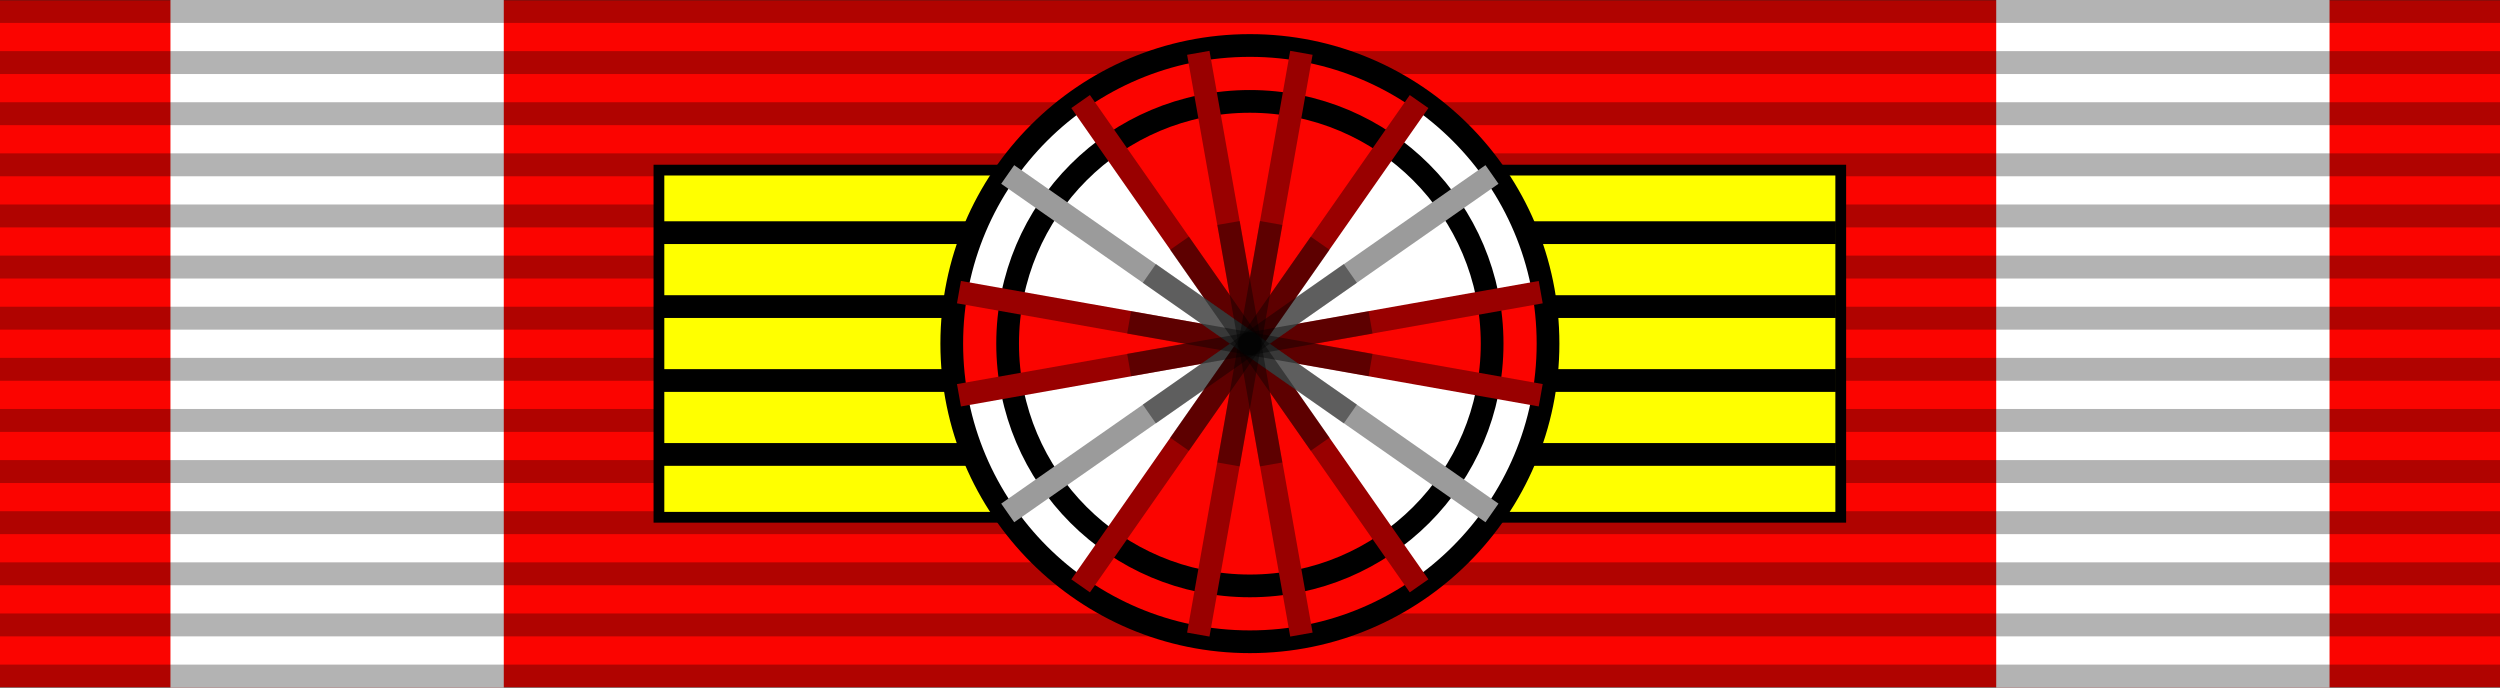
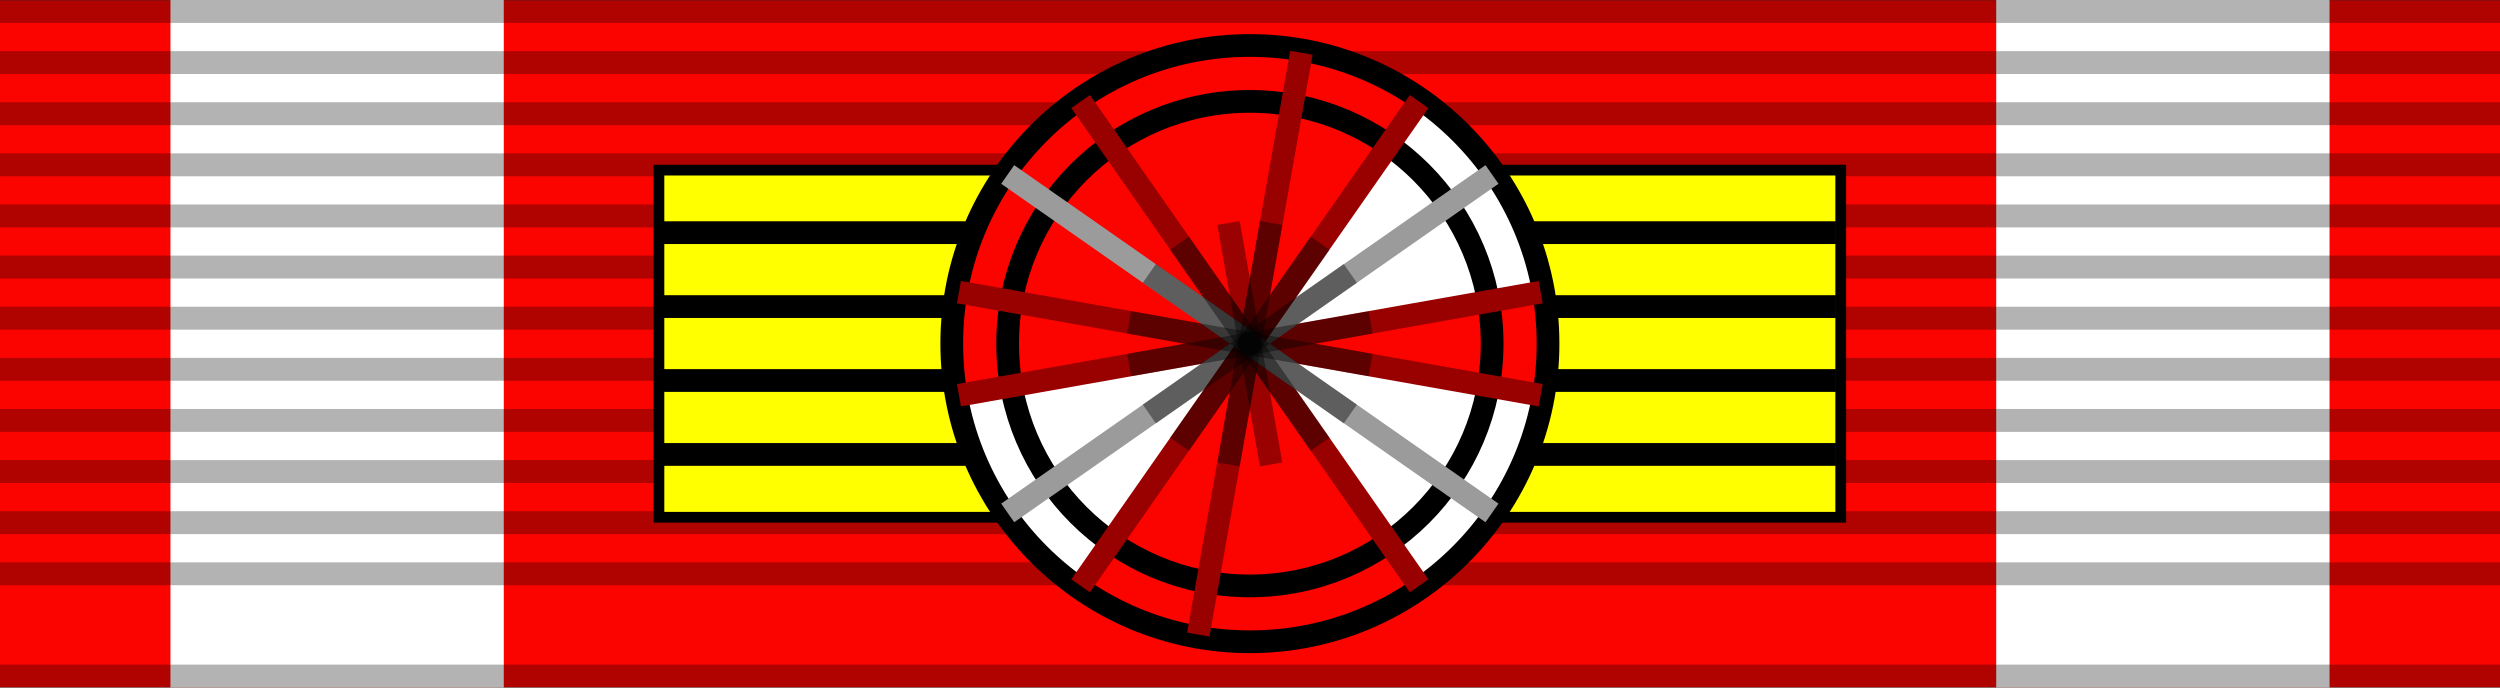
<svg xmlns="http://www.w3.org/2000/svg" xmlns:ns1="http://sodipodi.sourceforge.net/DTD/sodipodi-0.dtd" xmlns:ns2="http://www.inkscape.org/namespaces/inkscape" width="317.5mm" height="87.313mm" viewBox="0 0 317.5 87.313" version="1.1" id="svg1" xml:space="preserve">
  <rect x="0" y="0" width="317.5" height="87.313" fill="#333333" stroke="none" />
  <ns1:namedview id="namedview1" pagecolor="#ffffff" bordercolor="#000000" borderopacity="0.25" ns2:showpageshadow="2" ns2:pageopacity="0.0" ns2:pagecheckerboard="0" ns2:deskcolor="#d1d1d1" ns2:document-units="mm">
    <ns2:page x="0" y="0" width="317.5" height="87.313" id="page2" margin="0" bleed="0" />
  </ns1:namedview>
  <defs id="defs1">
    <style type="text/css" id="style6">
   
    .str3 {stroke:#000000;stroke-width:21;stroke-linecap:round}
    .str0 {stroke:#000000;stroke-width:28;stroke-linecap:round}
    .str1 {stroke:#000000;stroke-width:42}
    .str2 {stroke:#000000;stroke-width:42;stroke-linecap:round}
    .str4 {stroke:#000000;stroke-width:111}
    .fil4 {fill:none}
    .fil6 {fill:#1F1A17}
    .fil3 {fill:#000000}
    .fil2 {fill:#0C5391}
    .fil0 {fill:#BA2B1A}
    .fil1 {fill:#E9CC0C}
    .fil5 {fill:#FFFFFF}
   
  </style>
    <style type="text/css" id="style6-4">
   
    .str3 {stroke:#000000;stroke-width:21;stroke-linecap:round}
    .str0 {stroke:#000000;stroke-width:28;stroke-linecap:round}
    .str1 {stroke:#000000;stroke-width:42}
    .str2 {stroke:#000000;stroke-width:42;stroke-linecap:round}
    .str4 {stroke:#000000;stroke-width:111}
    .fil4 {fill:none}
    .fil6 {fill:#1F1A17}
    .fil3 {fill:#000000}
    .fil2 {fill:#0C5391}
    .fil0 {fill:#BA2B1A}
    .fil1 {fill:#E9CC0C}
    .fil5 {fill:#FFFFFF}
   
  </style>
  </defs>
  <g id="g22-3-1-6" ns2:label="1st Class of The Order of the White Lion - Czechoslovak Republic" transform="translate(8932.401,262.969)" ns2:export-filename="The Order of the Condor of the Andes\Grand Collar of The Order of the Condor of the Andes - Bolivia.svg" ns2:export-xdpi="96" ns2:export-ydpi="96">
    <g id="g21-7-7-5" ns2:label="Base">
      <rect y="-262.935" x="-8932.401" id="rect5318-98-6-7-2-1-8" style="fill:#fb0400;fill-opacity:1;stroke:none;stroke-width:2.91;stroke-opacity:0.1" height="87.244" width="317.5" ns2:label="Base" />
      <g id="g3-2" transform="translate(-8872.974,-567.908)" style="fill:#ffffff;fill-opacity:1" ns2:label="White">
        <rect style="fill:#ffffff;fill-opacity:1;stroke:none;stroke-width:1.843;stroke-linecap:round;stroke-linejoin:round;stroke-dashoffset:196.128;stroke-opacity:1;paint-order:markers stroke fill" id="rect2-5" width="42.333" height="87.312" x="-37.78" y="304.938" />
        <rect style="fill:#ffffff;fill-opacity:1;stroke:none;stroke-width:1.843;stroke-linecap:round;stroke-linejoin:round;stroke-dashoffset:196.128;stroke-opacity:1;paint-order:markers stroke fill" id="rect2-3-4" width="42.333" height="87.312" x="194.092" y="304.938" />
      </g>
    </g>
    <g id="g20-6-7-4" transform="translate(4.548,90.124)" ns2:label="Grey Bar" style="stroke:#990200;stroke-opacity:1">
      <rect style="opacity:0.3;fill:#000000;fill-opacity:1;stroke:#990200;stroke-width:0;stroke-linecap:round;stroke-dashoffset:196.128;stroke-opacity:1;paint-order:stroke fill markers" id="rect1-09-1-4-2-6-4-6-1-2-5-6-1" width="317.5" height="2.91" x="-8936.949" y="-346.601" />
      <rect style="opacity:0.3;fill:#000000;fill-opacity:1;stroke:#990200;stroke-width:0;stroke-linecap:round;stroke-dashoffset:196.128;stroke-opacity:1;paint-order:stroke fill markers" id="rect1-4-7-8-2-0-7-9-9-4-7-7-1-6" width="317.5" height="2.91" x="-8936.949" y="-340.108" />
      <rect style="opacity:0.3;fill:#000000;fill-opacity:1;stroke:#990200;stroke-width:0;stroke-linecap:round;stroke-dashoffset:196.128;stroke-opacity:1;paint-order:stroke fill markers" id="rect1-3-3-6-8-3-5-9-35-6-9-5-42-1" width="317.5" height="2.91" x="-8936.949" y="-333.616" />
      <rect style="opacity:0.3;fill:#000000;fill-opacity:1;stroke:#990200;stroke-width:0;stroke-linecap:round;stroke-dashoffset:196.128;stroke-opacity:1;paint-order:stroke fill markers" id="rect1-8-7-2-8-7-0-2-76-2-5-4-3-6" width="317.5" height="2.91" x="-8936.949" y="-327.123" />
      <rect style="opacity:0.3;fill:#000000;fill-opacity:1;stroke:#990200;stroke-width:0;stroke-linecap:round;stroke-dashoffset:196.128;stroke-opacity:1;paint-order:stroke fill markers" id="rect1-7-2-1-7-2-0-5-6-9-4-1-22-3" width="317.5" height="2.91" x="-8936.949" y="-320.631" />
      <rect style="opacity:0.3;fill:#000000;fill-opacity:1;stroke:#990200;stroke-width:0;stroke-linecap:round;stroke-dashoffset:196.128;stroke-opacity:1;paint-order:stroke fill markers" id="rect1-86-6-4-5-9-4-5-58-1-3-2-1-3" width="317.5" height="2.91" x="-8936.949" y="-314.138" />
      <rect style="opacity:0.3;fill:#000000;fill-opacity:1;stroke:#990200;stroke-width:0;stroke-linecap:round;stroke-dashoffset:196.128;stroke-opacity:1;paint-order:stroke fill markers" id="rect1-6-0-6-8-7-5-3-2-5-1-0-6-5" width="317.5" height="2.91" x="-8936.949" y="-307.646" />
      <rect style="opacity:0.3;fill:#000000;fill-opacity:1;stroke:#990200;stroke-width:0;stroke-linecap:round;stroke-dashoffset:196.128;stroke-opacity:1;paint-order:stroke fill markers" id="rect1-65-1-2-1-5-4-3-5-0-2-0-8-5" width="317.5" height="2.91" x="-8936.949" y="-301.153" />
      <rect style="opacity:0.3;fill:#000000;fill-opacity:1;stroke:#990200;stroke-width:0;stroke-linecap:round;stroke-dashoffset:196.128;stroke-opacity:1;paint-order:stroke fill markers" id="rect1-61-6-9-2-3-9-3-4-3-3-1-5-3" width="317.5" height="2.91" x="-8936.949" y="-294.661" />
      <rect style="opacity:0.3;fill:#000000;fill-opacity:1;stroke:#990200;stroke-width:0;stroke-linecap:round;stroke-dashoffset:196.128;stroke-opacity:1;paint-order:stroke fill markers" id="rect1-44-5-1-5-4-5-7-41-6-3-4-7-2" width="317.5" height="2.91" x="-8936.949" y="-288.168" />
      <rect style="opacity:0.3;fill:#000000;fill-opacity:1;stroke:#990200;stroke-width:0;stroke-linecap:round;stroke-dashoffset:196.128;stroke-opacity:1;paint-order:stroke fill markers" id="rect1-1-7-5-7-3-6-4-61-4-4-6-6-8" width="317.5" height="2.91" x="-8936.949" y="-281.676" />
-       <rect style="opacity:0.3;fill:#000000;fill-opacity:1;stroke:#990200;stroke-width:0;stroke-linecap:round;stroke-dashoffset:196.128;stroke-opacity:1;paint-order:stroke fill markers" id="rect1-37-5-0-4-2-4-3-6-9-1-0-1-2" width="317.5" height="2.91" x="-8936.949" y="-275.184" />
      <rect style="opacity:0.3;fill:#000000;fill-opacity:1;stroke:#990200;stroke-width:0;stroke-linecap:round;stroke-dashoffset:196.128;stroke-opacity:1;paint-order:stroke fill markers" id="rect1-13-4-3-4-1-8-8-3-2-1-7-8-5" width="317.5" height="2.91" x="-8936.949" y="-268.691" />
      <rect style="opacity:0.3;fill:#000000;fill-opacity:1;stroke:#990200;stroke-width:0;stroke-linecap:round;stroke-dashoffset:196.128;stroke-opacity:1;paint-order:stroke fill markers" id="rect1-0-1-6-4-1-2-0-35-9-3-1-9-3" width="317.5" height="2.91" x="-8936.949" y="-353.093" />
    </g>
    <g id="g2-6" ns2:label="H Bar" style="display:inline" transform="matrix(1.443,0,0,1.443,-8930.958,-262.609)">
      <rect style="display:inline;overflow:visible;visibility:visible;fill:#ffff00;fill-opacity:1;fill-rule:evenodd;stroke:#000000;stroke-width:0.947;stroke-linecap:butt;stroke-linejoin:miter;stroke-miterlimit:4;stroke-dasharray:none;stroke-dashoffset:0;stroke-opacity:1;marker:none;marker-start:none;marker-mid:none;marker-end:none" id="rect1340-1" width="104.013" height="30.553" x="56.993" y="14.723" />
      <g id="g3665-8" transform="matrix(0.893,0,0,1.001,11.226,0.207)" ns2:label="H Bar">
        <path id="path1474-6" d="m 51.75,20 h 115.5" style="fill:none;fill-opacity:0.75;fill-rule:evenodd;stroke:#000000;stroke-width:2;stroke-linecap:butt;stroke-linejoin:miter;stroke-miterlimit:4;stroke-dasharray:none;stroke-opacity:1" />
        <path id="path2349-2" d="m 51.75,39.5 h 115.5" style="display:inline;fill:none;fill-opacity:0.75;fill-rule:evenodd;stroke:#000000;stroke-width:2;stroke-linecap:butt;stroke-linejoin:miter;stroke-miterlimit:4;stroke-dasharray:none;stroke-opacity:1" />
        <path id="path2351-1" d="m 51.75,33 h 115.5" style="display:inline;fill:none;fill-opacity:0.75;fill-rule:evenodd;stroke:#000000;stroke-width:2;stroke-linecap:butt;stroke-linejoin:miter;stroke-miterlimit:4;stroke-dasharray:none;stroke-opacity:1" />
        <path id="path2353-4" d="m 51.75,26.5 h 115.5" style="display:inline;fill:none;fill-opacity:0.75;fill-rule:evenodd;stroke:#000000;stroke-width:2;stroke-linecap:butt;stroke-linejoin:miter;stroke-miterlimit:4;stroke-dasharray:none;stroke-opacity:1" />
      </g>
    </g>
    <g id="layer4-6" ns2:label="Star" style="display:inline" transform="matrix(1.443,0,0,1.443,-8930.958,-262.609)">
      <circle style="display:inline;overflow:visible;visibility:visible;fill:#fb0400;fill-opacity:1;fill-rule:evenodd;stroke:none;stroke-width:0.981;stroke-linecap:butt;stroke-linejoin:miter;stroke-miterlimit:4;stroke-dasharray:none;stroke-dashoffset:0;stroke-opacity:1;marker:none;marker-start:none;marker-mid:none;marker-end:none" id="path2316-2" transform="matrix(1.019,0,0,1.019,208.102,-122.602)" cx="-97.25" cy="149.75" r="25.75" ns2:label="Red" />
      <g id="g3581-9" style="display:inline;fill:#ffffff" ns2:label="White">
        <g transform="matrix(-0.985,0.174,0.174,0.985,200.57,-97.38)" id="g3555-1" style="display:inline;fill:#ffffff">
          <path ns1:type="arc" style="display:inline;overflow:visible;visibility:visible;fill:#ffffff;fill-opacity:1;fill-rule:evenodd;stroke:none;stroke-width:0.981;stroke-linecap:butt;stroke-linejoin:miter;stroke-miterlimit:4;stroke-dasharray:none;stroke-dashoffset:0;stroke-opacity:1;marker:none;marker-start:none;marker-mid:none;marker-end:none" id="path3557-5" ns1:cx="-97.25" ns1:cy="149.75" ns1:rx="25.75" ns1:ry="25.75" d="m -71.5,149.75 a 25.75,25.75 0 0 1 -7.041,17.693 L -97.25,149.75 Z" transform="matrix(1.019,0,0,1.019,211.401,-43.059)" ns1:start="0" ns1:end="0.75748372" ns1:arc-type="slice" />
          <path ns1:type="arc" style="display:inline;overflow:visible;visibility:visible;fill:#ffffff;fill-opacity:1;fill-rule:evenodd;stroke:none;stroke-width:0.981;stroke-linecap:butt;stroke-linejoin:miter;stroke-miterlimit:4;stroke-dasharray:none;stroke-dashoffset:0;stroke-opacity:1;marker:none;marker-start:none;marker-mid:none;marker-end:none" id="path3559-0" ns1:cx="-97.25" ns1:cy="149.75" ns1:rx="25.75" ns1:ry="25.75" d="m -71.5,149.75 a 25.75,25.75 0 0 1 -7.041,17.693 L -97.25,149.75 Z" transform="matrix(-1.019,0,0,-1.019,13.196,262.146)" ns1:start="0" ns1:end="0.75748372" ns1:arc-type="slice" />
        </g>
        <g transform="rotate(10,565.243,50.92)" id="g3551-3" style="fill:#ffffff">
          <path ns1:type="arc" style="display:inline;overflow:visible;visibility:visible;fill:#ffffff;fill-opacity:1;fill-rule:evenodd;stroke:none;stroke-width:0.981;stroke-linecap:butt;stroke-linejoin:miter;stroke-miterlimit:4;stroke-dasharray:none;stroke-dashoffset:0;stroke-opacity:1;marker:none;marker-start:none;marker-mid:none;marker-end:none" id="path3547-6" ns1:cx="-97.25" ns1:cy="149.75" ns1:rx="25.75" ns1:ry="25.75" d="m -71.5,149.75 a 25.75,25.75 0 0 1 -7.041,17.693 L -97.25,149.75 Z" transform="matrix(1.019,0,0,1.019,211.401,-43.059)" ns1:start="0" ns1:end="0.75748372" ns1:arc-type="slice" />
-           <path ns1:type="arc" style="display:inline;overflow:visible;visibility:visible;fill:#ffffff;fill-opacity:1;fill-rule:evenodd;stroke:none;stroke-width:0.981;stroke-linecap:butt;stroke-linejoin:miter;stroke-miterlimit:4;stroke-dasharray:none;stroke-dashoffset:0;stroke-opacity:1;marker:none;marker-start:none;marker-mid:none;marker-end:none" id="path3549-4" ns1:cx="-97.25" ns1:cy="149.75" ns1:rx="25.75" ns1:ry="25.75" d="m -71.5,149.75 a 25.75,25.75 0 0 1 -7.041,17.693 L -97.25,149.75 Z" transform="matrix(-1.019,0,0,-1.019,13.196,262.146)" ns1:start="0" ns1:end="0.75748372" ns1:arc-type="slice" />
        </g>
      </g>
      <circle style="display:inline;overflow:visible;visibility:visible;fill:none;fill-opacity:1;fill-rule:evenodd;stroke:#000000;stroke-width:2.415;stroke-linecap:butt;stroke-linejoin:miter;stroke-miterlimit:4;stroke-dasharray:none;stroke-dashoffset:0;stroke-opacity:1;marker:none;marker-start:none;marker-mid:none;marker-end:none" id="path5857-9" transform="matrix(0.828,0,0,0.828,189.526,-93.998)" cx="-97.25" cy="149.75" r="25.75" />
      <circle style="display:inline;overflow:visible;visibility:visible;fill:none;fill-opacity:1;fill-rule:evenodd;stroke:#000000;stroke-width:1.963;stroke-linecap:butt;stroke-linejoin:miter;stroke-miterlimit:4;stroke-dasharray:none;stroke-dashoffset:0;stroke-opacity:1;marker:none;marker-start:none;marker-mid:none;marker-end:none" id="path4982-2" transform="matrix(1.019,0,0,1.019,208.102,-122.602)" cx="-97.25" cy="149.75" r="25.75" />
      <g id="g2423-9" style="display:inline;fill:#990000;fill-opacity:1;stroke:#990000;stroke-opacity:1" transform="translate(13.719,-213.073)">
        <g transform="translate(-1.469,100.573)" id="g4960-3" style="display:inline;fill:#990000;fill-opacity:1;stroke:#990000;stroke-opacity:1">
          <path style="fill:#990000;fill-opacity:1;fill-rule:evenodd;stroke:#990000;stroke-width:2;stroke-linecap:butt;stroke-linejoin:miter;stroke-miterlimit:4;stroke-dasharray:none;stroke-opacity:1" d="m 101.287,116.899 -9.075,51.202" id="path3191-4" />
-           <path style="display:inline;fill:#990000;fill-opacity:1;fill-rule:evenodd;stroke:#990000;stroke-width:2;stroke-linecap:butt;stroke-linejoin:miter;stroke-miterlimit:4;stroke-dasharray:none;stroke-opacity:1" d="m 92.213,116.899 9.075,51.202" id="path4958-4" />
        </g>
        <g transform="rotate(90,45.729,192.052)" id="g2399-0" style="display:inline;fill:#990000;fill-opacity:1;stroke:#990000;stroke-opacity:1">
          <path style="fill:#990000;fill-opacity:1;fill-rule:evenodd;stroke:#990000;stroke-width:2;stroke-linecap:butt;stroke-linejoin:miter;stroke-miterlimit:4;stroke-dasharray:none;stroke-opacity:1" d="m 101.287,116.899 -9.075,51.202" id="path2401-5" />
          <path style="display:inline;fill:#990000;fill-opacity:1;fill-rule:evenodd;stroke:#990000;stroke-width:2;stroke-linecap:butt;stroke-linejoin:miter;stroke-miterlimit:4;stroke-dasharray:none;stroke-opacity:1" d="m 92.213,116.899 9.075,51.202" id="path2403-9" />
        </g>
        <g transform="rotate(45,-25.387,191.014)" id="g2411-6" style="display:inline;fill:#990000;fill-opacity:1;stroke:#990000;stroke-opacity:1">
          <path style="fill:#9b9b9b;fill-opacity:1;fill-rule:evenodd;stroke:#9b9b9b;stroke-width:2;stroke-linecap:butt;stroke-linejoin:miter;stroke-miterlimit:4;stroke-dasharray:none;stroke-opacity:1" d="m 101.287,116.899 -9.075,51.202" id="path2413-3" />
          <path style="display:inline;fill:#990000;fill-opacity:1;fill-rule:evenodd;stroke:#990000;stroke-width:2;stroke-linecap:butt;stroke-linejoin:miter;stroke-miterlimit:4;stroke-dasharray:none;stroke-opacity:1" d="m 92.213,116.899 9.075,51.202" id="path2415-4" />
        </g>
        <g transform="rotate(135,75.186,192.482)" id="g2417-2" style="display:inline;fill:#990000;fill-opacity:1;stroke:#990000;stroke-opacity:1">
          <path style="fill:#990000;fill-opacity:1;fill-rule:evenodd;stroke:#990000;stroke-width:2;stroke-linecap:butt;stroke-linejoin:miter;stroke-miterlimit:4;stroke-dasharray:none;stroke-opacity:1" d="m 101.287,116.899 -9.075,51.202" id="path2419-8" />
          <path style="display:inline;fill:#9b9b9b;fill-opacity:1;fill-rule:evenodd;stroke:#9b9b9b;stroke-width:2;stroke-linecap:butt;stroke-linejoin:miter;stroke-miterlimit:4;stroke-dasharray:none;stroke-opacity:1" d="m 92.213,116.899 9.075,51.202" id="path2421-8" />
        </g>
      </g>
      <g id="g2380-7" transform="translate(52.284,-164.521)" style="display:inline">
        <path id="path6732-5" d="m 57.606,183.725 -3.75,21.25 1.969,0.344 3.75,-21.25 z" style="display:inline;fill:#000000;fill-opacity:0.392;fill-rule:evenodd;stroke:none;stroke-width:2;stroke-linecap:butt;stroke-linejoin:miter;stroke-miterlimit:4;stroke-dasharray:none;stroke-opacity:1" />
        <path id="path6734-8" d="m 55.825,183.725 -1.969,0.344 3.75,21.25 1.969,-0.344 z" style="display:inline;fill:#000000;fill-opacity:0.392;fill-rule:evenodd;stroke:none;stroke-width:2;stroke-linecap:butt;stroke-linejoin:miter;stroke-miterlimit:4;stroke-dasharray:none;stroke-opacity:1" />
        <path id="path6736-1" d="m 46.263,191.662 -0.344,1.969 21.25,3.75 0.344,-1.969 z" style="display:inline;fill:#000000;fill-opacity:0.392;fill-rule:evenodd;stroke:none;stroke-width:2;stroke-linecap:butt;stroke-linejoin:miter;stroke-miterlimit:4;stroke-dasharray:none;stroke-opacity:1" />
        <path id="path6738-2" d="m 67.169,191.662 -21.25,3.75 0.344,1.969 21.25,-3.75 z" style="display:inline;fill:#000000;fill-opacity:0.392;fill-rule:evenodd;stroke:none;stroke-width:2;stroke-linecap:butt;stroke-linejoin:miter;stroke-miterlimit:4;stroke-dasharray:none;stroke-opacity:1" />
        <path id="path6740-5" d="m 64.981,187.506 -17.688,12.375 1.156,1.656 17.688,-12.375 z" style="display:inline;fill:#000000;fill-opacity:0.392;fill-rule:evenodd;stroke:none;stroke-width:2;stroke-linecap:butt;stroke-linejoin:miter;stroke-miterlimit:4;stroke-dasharray:none;stroke-opacity:1" />
        <path id="path6742-7" d="m 62.075,185.1 -12.375,17.688 1.656,1.156 12.375,-17.688 z" style="display:inline;fill:#000000;fill-opacity:0.392;fill-rule:evenodd;stroke:none;stroke-width:2;stroke-linecap:butt;stroke-linejoin:miter;stroke-miterlimit:4;stroke-dasharray:none;stroke-opacity:1" />
        <path id="path6744-4" d="m 51.356,185.1 -1.656,1.156 12.375,17.688 1.656,-1.156 z" style="display:inline;fill:#000000;fill-opacity:0.392;fill-rule:evenodd;stroke:none;stroke-width:2;stroke-linecap:butt;stroke-linejoin:miter;stroke-miterlimit:4;stroke-dasharray:none;stroke-opacity:1" />
        <path id="path6746-4" d="m 48.45,187.506 -1.156,1.656 17.688,12.375 1.156,-1.656 z" style="display:inline;fill:#000000;fill-opacity:0.392;fill-rule:evenodd;stroke:none;stroke-width:2;stroke-linecap:butt;stroke-linejoin:miter;stroke-miterlimit:4;stroke-dasharray:none;stroke-opacity:1" />
      </g>
    </g>
  </g>
</svg>